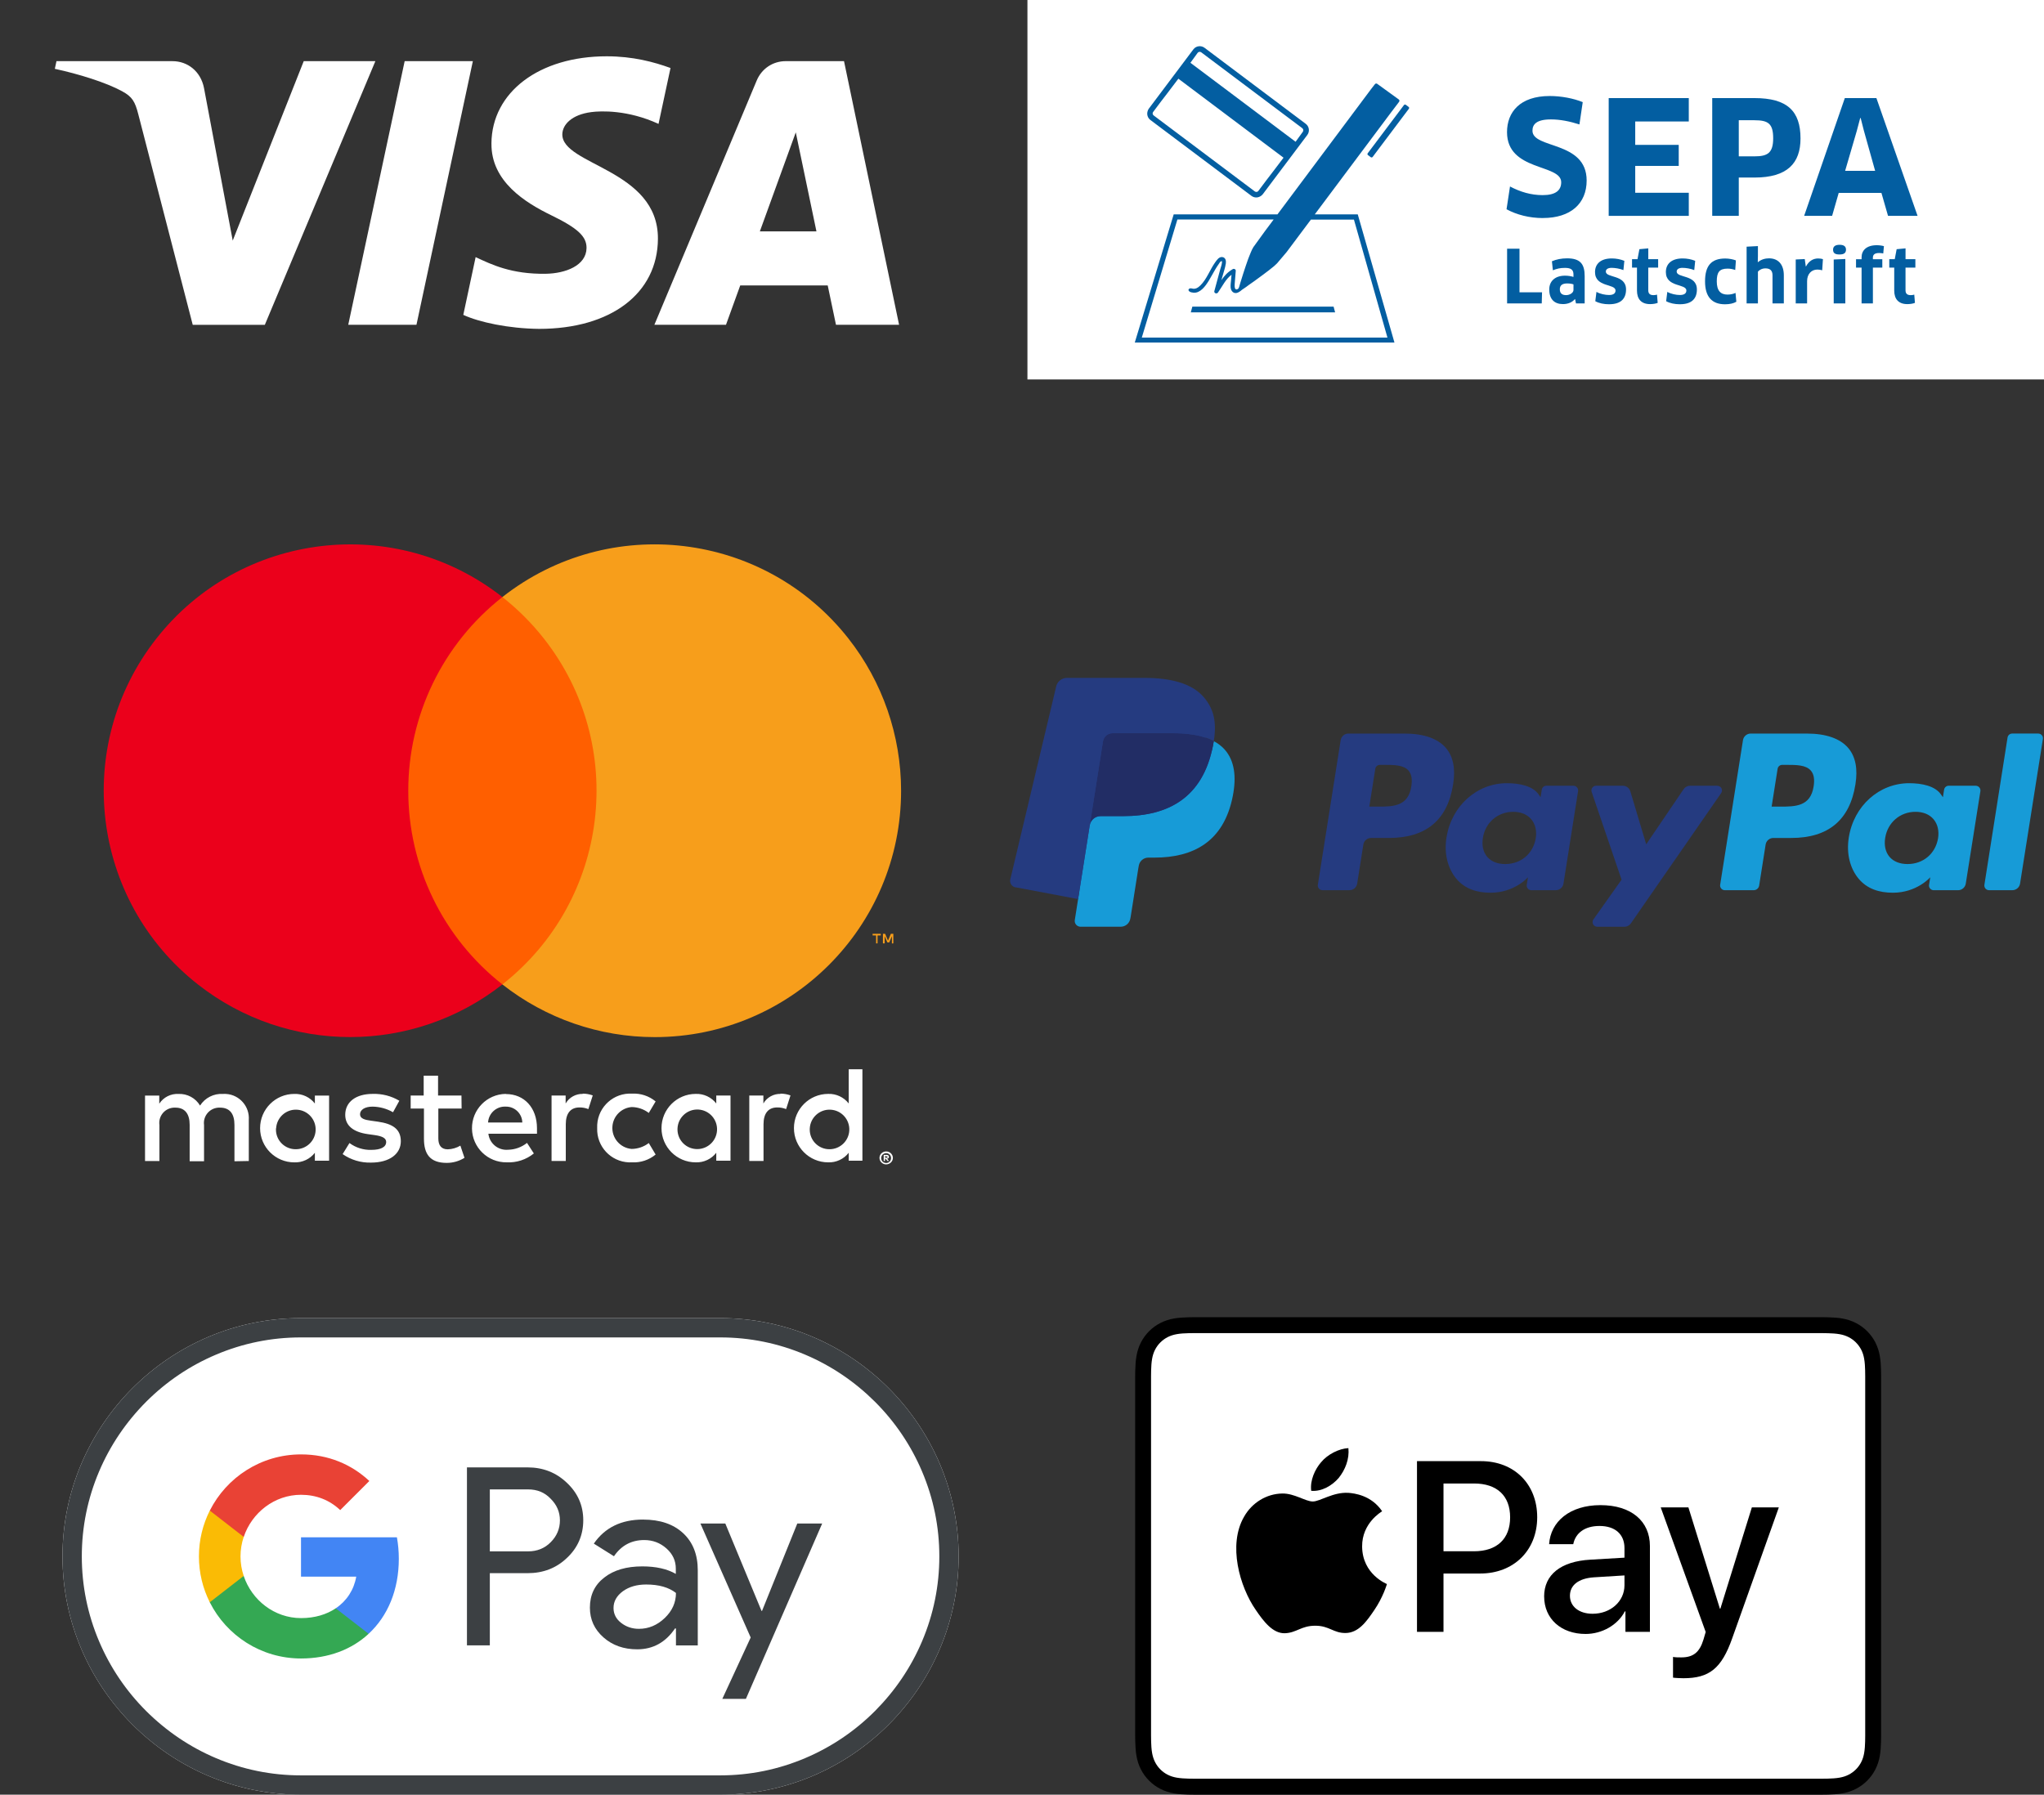
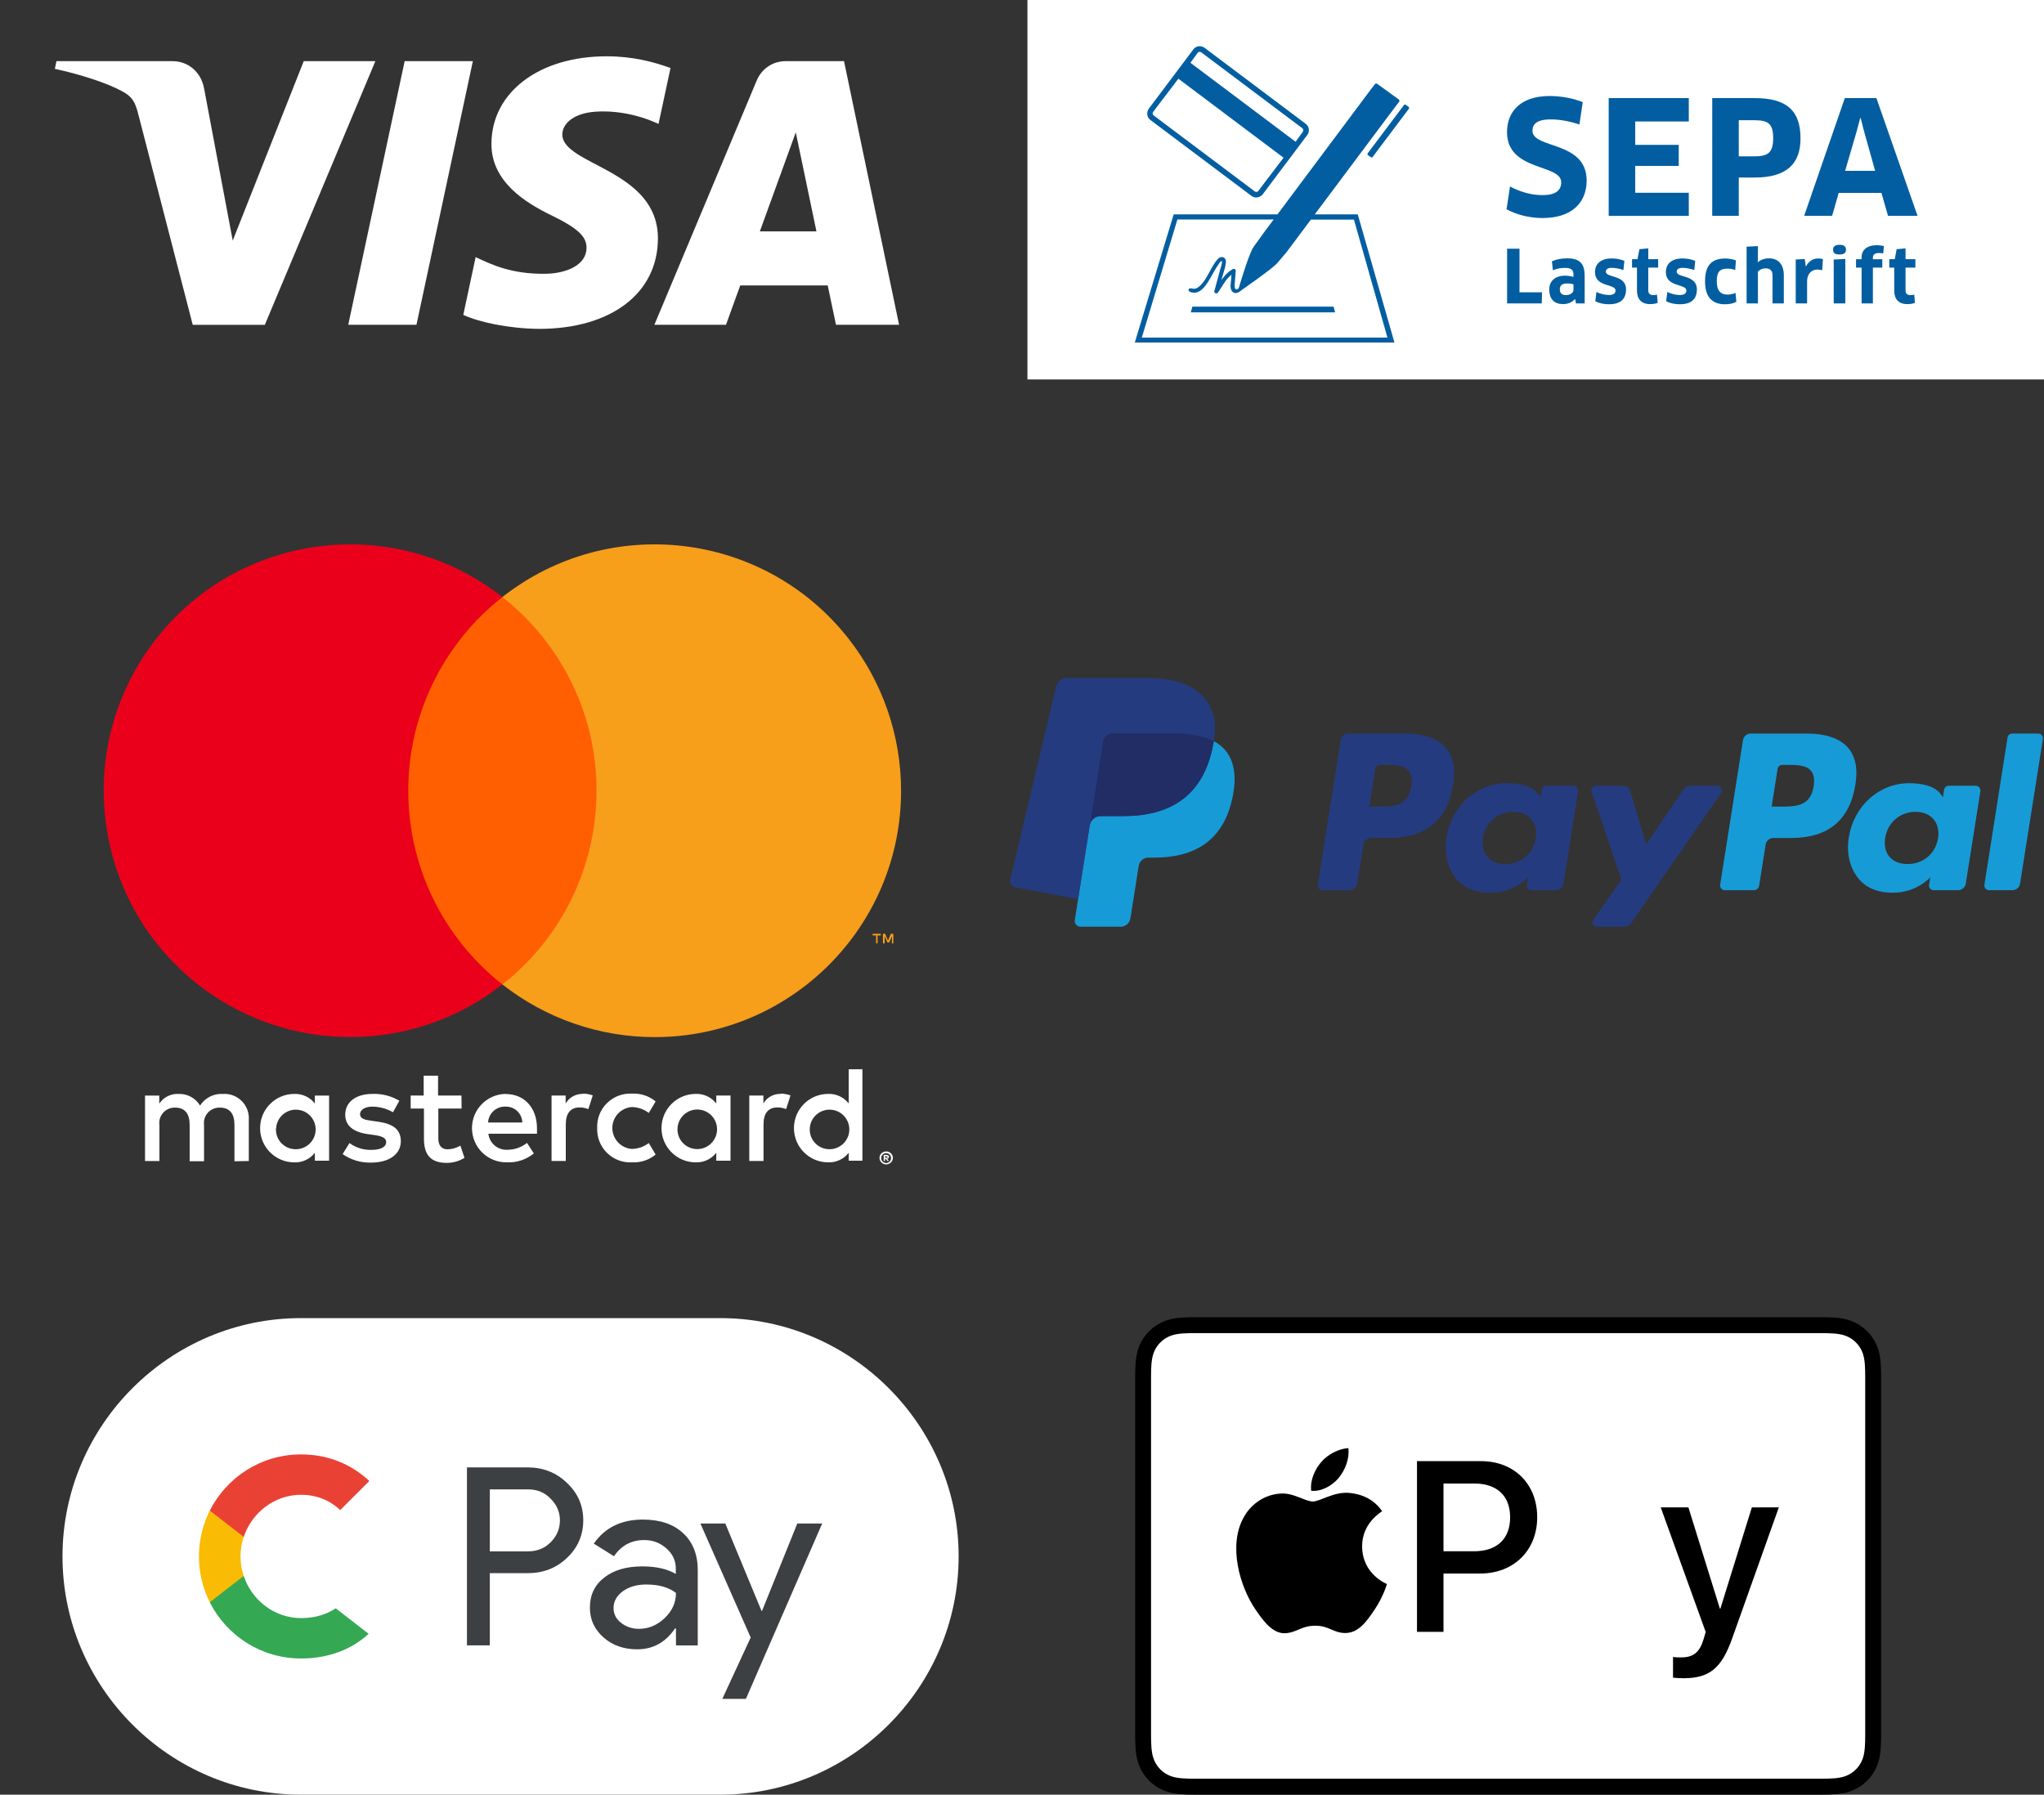
<svg xmlns="http://www.w3.org/2000/svg" viewBox="0 0 979.21 859.98">
  <rect x="0" y="0" width="979.21" height="859.98" fill="#333333" stroke="none" />
  <defs>
    <style>
      .cls-1 {
        fill: none;
      }

      .cls-2 {
        fill: #f79e1b;
      }

      .cls-3 {
        fill: #fabb05;
      }

      .cls-4 {
        fill: #035ea1;
      }

      .cls-5 {
        fill: #eb001b;
      }

      .cls-6 {
        fill: #e94235;
      }

      .cls-7, .cls-8 {
        fill: #fff;
      }

      .cls-9 {
        fill: #ff5f00;
      }

      .cls-10 {
        fill: #253b80;
      }

      .cls-11 {
        fill: #222d65;
      }

      .cls-12 {
        fill: #4285f4;
      }

      .cls-13 {
        fill: #34a853;
      }

      .cls-14 {
        fill: #179bd7;
      }

      .cls-15 {
        fill: #3c4043;
      }

      .cls-8 {
        fill-rule: evenodd;
      }
    </style>
  </defs>
  <g id="Layer_5" data-name="Layer 5">
    <path id="Base" class="cls-7" d="M345.07,631.62H144.12c-62.8,0-114.18,51.38-114.18,114.18h0c0,62.8,51.38,114.18,114.18,114.18h200.95c62.8,0,114.18-51.38,114.18-114.18h0c0-62.8-51.38-114.18-114.18-114.18Z" />
-     <path id="Outline" class="cls-15" d="M345.07,640.87c14.1,0,27.8,2.8,40.7,8.28,12.5,5.31,23.69,12.9,33.4,22.55,9.65,9.65,17.24,20.89,22.55,33.4,5.48,12.9,8.28,26.6,8.28,40.7s-2.8,27.8-8.28,40.7c-5.31,12.5-12.9,23.69-22.55,33.4-9.65,9.65-20.89,17.24-33.4,22.55-12.9,5.48-26.6,8.28-40.7,8.28H144.12c-14.1,0-27.8-2.8-40.7-8.28-12.5-5.31-23.69-12.9-33.4-22.55-9.65-9.65-17.24-20.89-22.55-33.4-5.48-12.9-8.28-26.6-8.28-40.7s2.8-27.8,8.28-40.7c5.31-12.5,12.9-23.69,22.55-33.4,9.65-9.65,20.89-17.24,33.4-22.55,12.9-5.48,26.6-8.28,40.7-8.28h200.95m0-9.25H144.12c-62.8,0-114.18,51.38-114.18,114.18h0c0,62.8,51.38,114.18,114.18,114.18h200.95c62.8,0,114.18-51.38,114.18-114.18h0c0-62.8-51.38-114.18-114.18-114.18h0Z" />
    <g id="G_Pay_Lockup" data-name="G Pay Lockup">
      <g id="Pay_Typeface" data-name="Pay Typeface">
        <path id="Letter_p" data-name="Letter p" class="cls-15" d="M234.66,753.9v34.54h-10.96v-85.29h29.06c7.36,0,13.64,2.45,18.78,7.36,5.25,4.91,7.88,10.9,7.88,17.98s-2.63,13.24-7.88,18.1c-5.08,4.85-11.36,7.25-18.78,7.25h-18.1v.06Zm0-40.25v29.74h18.33c4.34,0,7.99-1.48,10.85-4.4,2.91-2.91,4.4-6.45,4.4-10.45s-1.48-7.42-4.4-10.33c-2.85-3.03-6.45-4.51-10.85-4.51h-18.33v-.06Z" />
        <path id="Letter_a" data-name="Letter a" class="cls-15" d="M308.08,728.16c8.11,0,14.5,2.17,19.18,6.51,4.68,4.34,7.02,10.28,7.02,17.81v35.97h-10.45v-8.11h-.46c-4.51,6.68-10.56,9.99-18.1,9.99-6.45,0-11.82-1.88-16.16-5.71s-6.51-8.56-6.51-14.27c0-6.05,2.28-10.85,6.85-14.39,4.57-3.6,10.68-5.37,18.27-5.37,6.51,0,11.87,1.2,16.04,3.6v-2.51c0-3.82-1.48-7.02-4.51-9.71-3.03-2.68-6.57-4-10.62-4-6.11,0-10.96,2.57-14.5,7.76l-9.65-6.05c5.31-7.71,13.19-11.53,23.58-11.53Zm-14.16,42.36c0,2.85,1.2,5.25,3.65,7.14,2.4,1.88,5.25,2.85,8.51,2.85,4.62,0,8.73-1.71,12.33-5.14,3.6-3.43,5.42-7.42,5.42-12.05-3.43-2.68-8.16-4.05-14.27-4.05-4.45,0-8.16,1.08-11.13,3.2-3.03,2.23-4.51,4.91-4.51,8.05Z" />
        <path id="Letter_y" data-name="Letter y" class="cls-15" d="M393.88,730.04l-36.54,84.03h-11.3l13.59-29.4-24.09-54.63h11.93l17.36,41.9h.23l16.9-41.9h11.93Z" />
      </g>
      <g id="G_Mark" data-name="G Mark">
-         <path id="Blue_500" data-name="Blue 500" class="cls-12" d="M191.06,746.94c0-3.57-.32-6.99-.91-10.28h-45.95v18.84h26.46c-1.07,6.27-4.53,11.62-9.82,15.18v12.22h15.75c9.2-8.51,14.47-21.09,14.47-35.96Z" />
        <path id="Green_500" data-name="Green 500" class="cls-13" d="M160.85,770.68c-4.38,2.96-10.03,4.69-16.64,4.69-12.76,0-23.58-8.6-27.46-20.19h-16.25v12.61c8.05,15.97,24.59,26.93,43.71,26.93,13.21,0,24.31-4.34,32.39-11.82l-15.75-12.22Z" />
        <path id="Yellow_500" data-name="Yellow 500" class="cls-3" d="M115.22,745.83c0-3.25,.54-6.4,1.53-9.36v-12.61h-16.25c-3.33,6.61-5.2,14.06-5.2,21.96s1.88,15.36,5.2,21.96l16.25-12.61c-.99-2.96-1.53-6.1-1.53-9.36Z" />
        <path id="Red_500" data-name="Red 500" class="cls-6" d="M144.21,716.28c7.21,0,13.67,2.48,18.77,7.34l13.96-13.95c-8.48-7.9-19.53-12.74-32.72-12.74-19.11,0-35.66,10.96-43.71,26.93l16.25,12.61c3.88-11.59,14.7-20.19,27.46-20.19Z" />
      </g>
    </g>
  </g>
  <g id="Layer_6" data-name="Layer 6">
    <g>
      <path d="M869.19,631.18h-293.37c-1.22,0-2.45,0-3.67,0-1.03,0-2.06,.02-3.09,.05-2.24,.06-4.51,.19-6.72,.59-2.25,.41-4.34,1.07-6.39,2.11-2.01,1.02-3.85,2.36-5.44,3.95-1.59,1.59-2.93,3.43-3.95,5.44-1.04,2.04-1.7,4.14-2.1,6.39-.4,2.22-.53,4.48-.59,6.72-.03,1.03-.04,2.06-.05,3.09,0,1.22,0,2.44,0,3.67v164.78c0,1.22,0,2.44,0,3.67,0,1.03,.02,2.06,.05,3.09,.06,2.24,.19,4.5,.59,6.72,.4,2.25,1.06,4.35,2.1,6.39,1.02,2.01,2.36,3.85,3.95,5.44,1.59,1.6,3.43,2.93,5.44,3.95,2.04,1.04,4.14,1.7,6.39,2.11,2.22,.4,4.48,.53,6.72,.59,1.03,.02,2.06,.04,3.09,.04,1.22,0,2.44,0,3.67,0h293.37c1.22,0,2.44,0,3.66,0,1.03,0,2.06-.02,3.09-.04,2.24-.06,4.5-.2,6.72-.59,2.25-.4,4.34-1.07,6.39-2.11,2.01-1.02,3.84-2.35,5.44-3.95,1.59-1.59,2.93-3.43,3.95-5.44,1.04-2.04,1.7-4.14,2.1-6.39,.4-2.22,.53-4.48,.59-6.72,.03-1.03,.04-2.06,.05-3.09,0-1.22,0-2.44,0-3.67v-164.78c0-1.22,0-2.45,0-3.67,0-1.03-.02-2.06-.05-3.09-.06-2.24-.19-4.5-.59-6.72-.4-2.25-1.06-4.35-2.1-6.39-1.02-2.01-2.36-3.85-3.95-5.44-1.6-1.59-3.43-2.93-5.44-3.95-2.04-1.04-4.14-1.7-6.39-2.11-2.22-.4-4.48-.53-6.72-.59-1.03-.03-2.06-.04-3.09-.05-1.22,0-2.44,0-3.66,0h0Z" />
      <path class="cls-7" d="M869.19,638.81h3.61c.98,.01,1.96,.02,2.94,.05,1.71,.05,3.71,.14,5.58,.47,1.62,.29,2.98,.74,4.28,1.4,1.29,.65,2.47,1.51,3.5,2.54,1.03,1.04,1.89,2.22,2.56,3.52,.66,1.29,1.1,2.65,1.39,4.28,.33,1.84,.43,3.85,.47,5.57,.03,.97,.04,1.94,.04,2.94,0,1.2,0,2.4,0,3.61v164.78c0,1.2,0,2.4,0,3.63,0,.97-.02,1.94-.04,2.92-.05,1.72-.14,3.72-.48,5.59-.29,1.61-.73,2.96-1.39,4.26-.66,1.3-1.52,2.48-2.55,3.51-1.04,1.04-2.21,1.89-3.52,2.55-1.29,.66-2.65,1.1-4.26,1.39-1.9,.34-3.99,.43-5.56,.47-.99,.02-1.97,.04-2.98,.04-1.2,0-2.4,0-3.6,0h-293.42c-1.19,0-2.37,0-3.58,0-.98,0-1.97-.02-2.92-.04-1.61-.04-3.69-.14-5.58-.47-1.62-.29-2.98-.73-4.29-1.4-1.29-.65-2.47-1.51-3.5-2.55-1.03-1.03-1.88-2.2-2.54-3.5-.66-1.3-1.1-2.66-1.4-4.29-.34-1.86-.43-3.86-.48-5.57-.03-.98-.04-1.95-.04-2.92v-2.87s0-.76,0-.76v-165.54s0-2.86,0-2.86c0-.98,.02-1.95,.04-2.93,.05-1.71,.14-3.71,.48-5.58,.29-1.61,.73-2.97,1.4-4.28,.66-1.29,1.51-2.47,2.55-3.5,1.03-1.03,2.21-1.89,3.51-2.55,1.3-.66,2.66-1.1,4.28-1.4,1.87-.34,3.87-.43,5.58-.47,.98-.03,1.95-.04,2.92-.04h3.62s293.37,0,293.37,0" />
      <g>
        <g>
          <path d="M641.38,708.14c3.06-3.83,5.14-8.97,4.59-14.22-4.48,.22-9.95,2.96-13.11,6.79-2.84,3.28-5.36,8.63-4.7,13.67,5.03,.44,10.05-2.51,13.22-6.23" />
          <path d="M645.91,715.35c-7.3-.43-13.51,4.14-17,4.14s-8.83-3.93-14.61-3.82c-7.52,.11-14.49,4.36-18.31,11.12-7.85,13.52-2.07,33.58,5.56,44.6,3.71,5.45,8.17,11.45,14.06,11.23,5.56-.22,7.74-3.6,14.5-3.6s8.72,3.6,14.6,3.49c6.1-.11,9.92-5.45,13.62-10.91,4.25-6.21,5.99-12.21,6.1-12.54-.11-.11-11.77-4.58-11.88-17.99-.11-11.23,9.15-16.57,9.59-16.9-5.23-7.74-13.41-8.61-16.24-8.83" />
        </g>
        <g>
          <path d="M709.5,700.16c15.87,0,26.92,10.94,26.92,26.87s-11.28,26.98-27.32,26.98h-17.57v27.95h-12.7v-81.8h30.67Zm-17.97,43.19h14.57c11.05,0,17.35-5.95,17.35-16.27s-6.29-16.21-17.29-16.21h-14.63v32.48Z" />
-           <path d="M739.74,765c0-10.43,7.99-16.84,22.17-17.63l16.32-.96v-4.59c0-6.63-4.48-10.6-11.96-10.6-7.09,0-11.51,3.4-12.58,8.73h-11.56c.68-10.77,9.86-18.71,24.6-18.71s23.69,7.65,23.69,19.61v41.1h-11.73v-9.81h-.28c-3.46,6.63-11,10.83-18.82,10.83-11.68,0-19.84-7.26-19.84-17.97Zm38.49-5.38v-4.7l-14.68,.91c-7.31,.51-11.45,3.74-11.45,8.84s4.31,8.62,10.88,8.62c8.56,0,15.25-5.9,15.25-13.66Z" />
          <path d="M801.49,803.89v-9.92c.91,.23,2.95,.23,3.97,.23,5.67,0,8.73-2.38,10.6-8.5,0-.11,1.08-3.63,1.08-3.68l-21.54-59.69h13.26l15.08,48.52h.23l15.08-48.52h12.92l-22.34,62.75c-5.1,14.46-11,19.1-23.35,19.1-1.02,0-4.08-.11-4.99-.28Z" />
        </g>
      </g>
    </g>
  </g>
  <g id="Layer_4" data-name="Layer 4">
    <path class="cls-10" d="M673,351.51h-27.02c-1.85,0-3.42,1.34-3.71,3.17l-10.93,69.29c-.19,1.23,.65,2.38,1.88,2.57,.12,.02,.23,.03,.35,.03h12.9c1.85,0,3.42-1.35,3.71-3.17l2.95-18.69c.29-1.83,1.86-3.17,3.71-3.17h8.55c17.8,0,28.07-8.61,30.75-25.68,1.21-7.47,.05-13.33-3.45-17.44-3.84-4.51-10.65-6.9-19.7-6.9Zm3.12,25.31c-1.48,9.7-8.89,9.7-16.05,9.7h-4.08l2.86-18.11c.17-1.09,1.12-1.9,2.22-1.9h1.87c4.88,0,9.48,0,11.86,2.78,1.42,1.66,1.85,4.12,1.31,7.53Zm77.65-.31h-12.94c-1.11,0-2.05,.81-2.22,1.9l-.57,3.62-.9-1.31c-2.8-4.07-9.05-5.42-15.28-5.42-14.3,0-26.51,10.83-28.89,26.02-1.24,7.58,.52,14.82,4.82,19.88,3.94,4.65,9.59,6.58,16.3,6.58,11.52,0,17.91-7.41,17.91-7.41l-.58,3.6c-.2,1.23,.64,2.38,1.87,2.58,.12,.02,.23,.03,.35,.03h11.66c1.85,0,3.42-1.35,3.71-3.17l6.99-44.29c.2-1.22-.64-2.38-1.86-2.57-.12-.02-.24-.03-.36-.03Zm-18.04,25.18c-1.25,7.39-7.12,12.35-14.6,12.35-3.76,0-6.76-1.21-8.69-3.49-1.91-2.27-2.64-5.5-2.03-9.09,1.17-7.33,7.13-12.45,14.5-12.45,3.67,0,6.66,1.22,8.63,3.52,1.97,2.33,2.75,5.57,2.19,9.15Zm86.95-25.18h-13c-1.24,0-2.41,.62-3.11,1.65l-17.93,26.42-7.6-25.38c-.48-1.59-1.94-2.68-3.6-2.68h-12.78c-1.24,0-2.25,1-2.26,2.25,0,.25,.04,.5,.12,.73l14.32,42.03-13.46,19.01c-.72,1.01-.48,2.42,.53,3.14,.38,.27,.84,.42,1.3,.42h12.99c1.23,0,2.38-.6,3.09-1.61l43.25-62.43c.71-1.02,.46-2.43-.57-3.13-.38-.26-.82-.4-1.28-.4h0Z" />
    <path class="cls-14" d="M865.73,351.51h-27.02c-1.85,0-3.42,1.34-3.71,3.17l-10.93,69.29c-.19,1.23,.64,2.38,1.87,2.57,.12,.02,.23,.03,.35,.03h13.87c1.29,0,2.39-.94,2.59-2.22l3.1-19.64c.29-1.83,1.86-3.17,3.71-3.17h8.55c17.8,0,28.07-8.61,30.76-25.68,1.21-7.47,.05-13.33-3.45-17.44-3.84-4.51-10.64-6.9-19.69-6.9Zm3.12,25.31c-1.47,9.7-8.88,9.7-16.05,9.7h-4.07l2.86-18.11c.17-1.09,1.11-1.9,2.22-1.9h1.87c4.88,0,9.48,0,11.86,2.78,1.42,1.66,1.85,4.12,1.31,7.53Zm77.65-.31h-12.93c-1.11,0-2.05,.8-2.22,1.9l-.57,3.62-.91-1.31c-2.8-4.07-9.04-5.42-15.28-5.42-14.3,0-26.51,10.83-28.89,26.02-1.23,7.58,.52,14.82,4.82,19.88,3.95,4.65,9.59,6.58,16.3,6.58,11.52,0,17.91-7.41,17.91-7.41l-.58,3.6c-.2,1.23,.64,2.38,1.87,2.58,.12,.02,.24,.03,.36,.03h11.65c1.85,0,3.42-1.35,3.71-3.17l7-44.29c.19-1.23-.65-2.38-1.89-2.57-.11-.02-.23-.03-.35-.03Zm-18.04,25.18c-1.24,7.39-7.12,12.35-14.6,12.35-3.75,0-6.76-1.21-8.69-3.49-1.91-2.27-2.63-5.5-2.03-9.09,1.17-7.33,7.13-12.45,14.5-12.45,3.67,0,6.66,1.22,8.63,3.52,1.98,2.33,2.76,5.57,2.19,9.15Zm33.29-48.28l-11.09,70.56c-.19,1.23,.64,2.38,1.87,2.57,.12,.02,.23,.03,.35,.03h11.15c1.85,0,3.43-1.34,3.71-3.17l10.94-69.28c.19-1.23-.64-2.38-1.87-2.58-.11-.02-.23-.03-.35-.03h-12.49c-1.11,0-2.05,.81-2.22,1.9Z" />
    <path class="cls-10" d="M519.13,440.03l2.07-13.13-4.6-.11-28.5-5.55,21.79-91.3c.09-.61,.62-1.06,1.24-1.06h37.06c12.3,0,20.79,2.56,25.23,7.61,2.08,2.37,3.4,4.85,4.04,7.57,.67,2.86,.68,6.28,.03,10.45l-.05,.3v2.67l2.08,1.18c1.59,.8,3.01,1.89,4.21,3.21,1.78,2.03,2.93,4.6,3.41,7.66,.5,3.14,.34,6.88-.49,11.11-.95,4.87-2.48,9.11-4.55,12.58-1.83,3.11-4.28,5.8-7.21,7.9-2.75,1.95-6.02,3.43-9.71,4.38-3.58,.93-7.66,1.4-12.14,1.4h-2.88c-2.06,0-4.07,.74-5.64,2.07-1.57,1.35-2.61,3.21-2.94,5.25l-.22,1.18-3.65,23.13-.17,.85c-.04,.27-.12,.4-.23,.49-.11,.09-.24,.14-.38,.14h-17.81Z" />
    <path class="cls-14" d="M581.48,355.14c-.11,.71-.24,1.43-.38,2.17-4.89,25.09-21.61,33.76-42.96,33.76h-10.87c-2.61,0-4.81,1.9-5.22,4.47l-5.57,35.31-1.58,10.01c-.24,1.52,.8,2.94,2.31,3.18,.14,.02,.29,.03,.43,.03h19.28c2.28,0,4.22-1.66,4.58-3.91l.19-.98,3.63-23.04,.23-1.26c.36-2.26,2.3-3.92,4.58-3.92h2.88c18.68,0,33.31-7.59,37.59-29.54,1.79-9.17,.86-16.83-3.86-22.21-1.5-1.67-3.29-3.04-5.28-4.07Z" />
    <path class="cls-11" d="M576.37,353.1c-1.56-.45-3.15-.8-4.75-1.05-3.17-.49-6.38-.72-9.59-.7h-29.05c-2.28,0-4.23,1.66-4.58,3.92l-6.18,39.14-.18,1.14c.4-2.57,2.61-4.47,5.22-4.47h10.87c21.35,0,38.08-8.67,42.96-33.76,.15-.74,.27-1.47,.38-2.17-1.29-.68-2.63-1.24-4.02-1.69-.36-.12-.73-.24-1.09-.34Z" />
    <path class="cls-10" d="M528.41,355.26c.35-2.26,2.29-3.92,4.58-3.92h29.05c3.44,0,6.65,.23,9.59,.7,1.98,.31,3.94,.78,5.85,1.39,1.44,.48,2.78,1.04,4.02,1.69,1.45-9.27-.01-15.59-5.03-21.3-5.53-6.29-15.5-8.99-28.27-8.99h-37.06c-2.61,0-4.83,1.9-5.24,4.48l-21.95,92.29c-.27,1.74,.91,3.37,2.65,3.64,.16,.03,.33,.04,.49,.04l29.4,5.55,5.74-36.45s6.18-39.14,6.18-39.14Z" />
  </g>
  <g id="Layer_3" data-name="Layer 3">
    <g id="Layer_2" data-name="Layer 2">
      <g id="Layer_1-2" data-name="Layer 1-2">
        <rect class="cls-1" y="211.18" width="481.36" height="394.82" />
        <path class="cls-7" d="M119.19,556.32v-19.67c.45-6.43-4.41-12.01-10.84-12.45-.5-.03-.99-.04-1.49,0-4.41-.29-8.64,1.85-11.02,5.57-2.17-3.62-6.15-5.76-10.36-5.57-3.67-.19-7.16,1.59-9.18,4.66v-3.87h-6.82v31.35h6.89v-17.25c-.55-4.02,2.26-7.72,6.28-8.27,.46-.06,.93-.08,1.39-.06,4.53,0,6.82,2.95,6.82,8.26v17.44h6.89v-17.38c-.53-4.04,2.32-7.74,6.36-8.27,.44-.06,.88-.08,1.32-.05,4.66,0,6.89,2.95,6.89,8.26v17.44l6.89-.13Zm101.88-31.35h-11.21v-9.51h-6.89v9.51h-6.23v6.23h6.36v14.43c0,7.28,2.82,11.61,10.89,11.61,3.01,.01,5.97-.83,8.53-2.43l-1.97-5.84c-1.83,1.09-3.9,1.7-6.03,1.77-3.28,0-4.53-2.1-4.53-5.25v-14.3h11.15l-.07-6.23Zm58.17-.79c-3.39-.1-6.56,1.66-8.26,4.59v-3.8h-6.75v31.35h6.82v-17.58c0-5.18,2.23-8.07,6.56-8.07,1.46-.02,2.91,.25,4.26,.79l2.1-6.56c-1.56-.56-3.2-.85-4.85-.85l.13,.13Zm-87.94,3.28c-3.86-2.3-8.3-3.43-12.79-3.28-7.94,0-13.12,3.8-13.12,10.03,0,5.12,3.8,8.26,10.82,9.25l3.28,.46c3.74,.52,5.51,1.51,5.51,3.28,0,2.43-2.49,3.8-7.15,3.8-3.75,.11-7.42-1.05-10.43-3.28l-3.28,5.31c3.97,2.77,8.73,4.2,13.58,4.07,9.05,0,14.3-4.26,14.3-10.23s-4.13-8.39-10.95-9.38l-3.28-.46c-2.95-.39-5.31-.98-5.31-3.08s2.23-3.67,5.97-3.67c3.46,.04,6.84,.97,9.84,2.69l3.02-5.51Zm182.67-3.28c-3.39-.1-6.56,1.66-8.26,4.59v-3.8h-6.75v31.35h6.82v-17.58c0-5.18,2.23-8.07,6.56-8.07,1.46-.02,2.91,.25,4.26,.79l2.1-6.56c-1.56-.56-3.2-.85-4.85-.85l.13,.13Zm-87.88,16.4c-.32,8.74,6.5,16.09,15.24,16.41,.49,.02,.99,.01,1.48-.01,4.1,.21,8.12-1.13,11.28-3.74l-3.28-5.51c-2.36,1.8-5.23,2.79-8.2,2.82-5.54-.45-9.67-5.3-9.22-10.85,.4-4.92,4.3-8.82,9.22-9.22,2.96,.03,5.84,1.02,8.2,2.82l3.28-5.51c-3.16-2.61-7.18-3.95-11.28-3.74-8.73-.49-16.21,6.18-16.71,14.92-.03,.49-.03,.99-.01,1.48v.13Zm63.87,0v-15.61h-6.82v3.8c-2.35-3.02-6.01-4.73-9.84-4.59-9.05,0-16.4,7.34-16.4,16.4s7.34,16.4,16.4,16.4c3.83,.14,7.49-1.57,9.84-4.59v3.8h6.82v-15.61Zm-25.38,0c.31-5.22,4.79-9.21,10.02-8.9,5.22,.31,9.21,4.79,8.9,10.02-.29,4.99-4.41,8.89-9.41,8.92-5.2,.07-9.46-4.09-9.53-9.29,0-.25,0-.5,.02-.74Zm-82.3-16.4c-9.05,.13-16.29,7.57-16.17,16.62s7.57,16.29,16.62,16.17h0c4.72,.24,9.36-1.28,13.02-4.26l-3.28-5.05c-2.59,2.08-5.8,3.23-9.12,3.28-4.69,.4-8.84-3-9.38-7.67h23.28v-2.62c0-9.84-6.1-16.4-14.89-16.4l-.1-.07Zm0,6.1c4.29-.09,7.84,3.31,7.94,7.6h0s-16.4,0-16.4,0c.25-4.38,3.95-7.76,8.33-7.61h.13Zm170.87,10.36v-28.27h-6.56v16.4c-2.35-3.02-6.01-4.73-9.84-4.59-9.05,0-16.4,7.34-16.4,16.4s7.34,16.4,16.4,16.4c3.83,.14,7.49-1.57,9.84-4.59v3.8h6.56v-15.54Zm11.38,11.12c.43,0,.85,.07,1.25,.23,.38,.15,.72,.38,1.02,.66,.29,.28,.52,.62,.69,.98,.34,.77,.34,1.65,0,2.43-.17,.37-.4,.7-.69,.98-.3,.28-.64,.5-1.02,.66-.39,.17-.82,.26-1.25,.26-1.27,0-2.42-.75-2.95-1.9-.33-.77-.33-1.65,0-2.43,.17-.37,.4-.7,.69-.98,.3-.28,.64-.5,1.02-.66,.43-.17,.89-.25,1.34-.23h-.1Zm0,5.54c.33,0,.65-.07,.95-.2,.28-.13,.54-.3,.75-.52,.85-.93,.85-2.35,0-3.28-.22-.22-.47-.4-.75-.52-.3-.13-.62-.2-.95-.2-.33,0-.65,.07-.95,.2-.29,.12-.56,.3-.79,.52-.85,.93-.85,2.35,0,3.28,.23,.22,.49,.4,.79,.52,.33,.14,.69,.21,1.05,.2h-.1Zm.2-3.9c.31-.01,.61,.08,.85,.26,.2,.17,.31,.42,.3,.69,0,.22-.07,.43-.23,.59-.19,.17-.43,.28-.69,.3l.95,1.08h-.75l-.89-1.08h-.3v1.08h-.62v-2.89l1.38-.03Zm-.72,.56v.79h.72c.13,.04,.27,.04,.39,0,.05-.09,.05-.2,0-.3,.05-.09,.05-.2,0-.3-.13-.04-.27-.04-.39,0l-.72-.2Zm-36.07-13.31c.31-5.22,4.79-9.21,10.02-8.9s9.21,4.79,8.9,10.02c-.29,4.99-4.41,8.89-9.41,8.92-5.2,.07-9.46-4.09-9.53-9.29,0-.25,0-.5,.02-.74Zm-230.28,0v-15.67h-6.82v3.8c-2.35-3.02-6.01-4.73-9.84-4.59-9.05,0-16.4,7.34-16.4,16.4s7.34,16.4,16.4,16.4c3.83,.14,7.49-1.57,9.84-4.59v3.8h6.82v-15.54Zm-25.38,0c.31-5.22,4.79-9.21,10.02-8.9s9.21,4.79,8.9,10.02c-.29,4.99-4.41,8.89-9.41,8.92-5.2,.1-9.49-4.03-9.59-9.22,0-.27,0-.54,.02-.81h.07Z" />
        <g id="_Group_" data-name=" Group ">
          <rect class="cls-9" x="189.03" y="286.1" width="103.29" height="185.62" />
          <path id="_Path_" data-name=" Path " class="cls-5" d="M195.59,378.93c-.04-36.23,16.59-70.46,45.09-92.83-51.26-40.28-125.47-31.39-165.75,19.87-40.28,51.26-31.39,125.47,19.87,165.75,42.81,33.64,103.07,33.64,145.88,0-28.49-22.36-45.11-56.58-45.09-92.8Z" />
          <path class="cls-2" d="M431.68,378.93c0,65.19-52.85,118.04-118.05,118.04-26.46,0-52.15-8.89-72.96-25.25,51.26-40.28,60.16-114.49,19.87-165.75-5.81-7.39-12.48-14.06-19.87-19.87,51.25-40.29,125.46-31.41,165.76,19.84,16.35,20.8,25.24,46.49,25.25,72.96v.03Z" />
          <path class="cls-2" d="M420.4,452.05v-3.8h1.54v-.79h-3.9v.79h1.67v3.8h.69Zm7.57,0v-4.59h-1.18l-1.38,3.28-1.38-3.28h-1.05v4.59h.85v-3.44l1.28,2.98h.89l1.28-2.98v3.48l.69-.03Z" />
        </g>
      </g>
    </g>
  </g>
  <g id="Layer_2-2" data-name="Layer 2">
    <rect class="cls-7" x="492.21" width="487" height="181.83" />
    <g id="Ebene_1" data-name="Ebene 1">
      <path class="cls-4" d="M739.19,104.49c-6.55,0-12.57-1.58-17.46-4.21l1.66-10.92c4.97,2.63,10.09,4.14,15.65,4.14,6.17,0,8.88-2.25,8.88-6.17,0-8.88-25.96-5.11-25.96-24.01,0-9.56,6.17-17.31,20.47-17.31,5.49,0,11.44,1.13,15.8,2.94l-1.58,10.68c-4.66-1.5-9.33-2.41-13.62-2.41-7,0-8.88,2.41-8.88,5.42,0,8.8,25.96,4.74,25.96,23.85,0,11.13-7.75,17.98-20.92,17.98v.02Z" />
      <path class="cls-4" d="M809.04,92.38v11.06h-38.37V47h38.37v11.21h-25.66v11.21h20.84v10.08h-20.84v12.87h25.66Z" />
      <path class="cls-4" d="M840.51,85.08h-7.52v18.36h-12.72V47h20.24c15.66,0,22.05,6.17,22.05,19.34,0,11.89-6.32,18.74-22.05,18.74Zm0-27.47h-7.52v17.31h7.52c6.24,0,8.96-1.58,8.96-8.65s-2.41-8.65-8.96-8.65Z" />
      <path class="cls-4" d="M901.33,92.45h-20.47l-3.16,10.99h-13.4l19.49-56.44h15.13l19.72,56.44h-14.15l-3.16-10.99h0Zm-11.74-29.95l-5.65,19.35h14.37l-5.42-19.35-1.51-5.94h-.22l-1.58,5.94h0Z" />
      <path class="cls-4" d="M738.74,140.07l-.14,5.31h-16.6v-26.21h5.94v20.9h10.8Z" />
      <path class="cls-4" d="M754.6,143.35l-.11-.04c-1.29,1.54-3.32,2.41-5.73,2.41-4.02,0-6.57-2.28-6.57-7.02,0-3.91,2.73-6.6,7.55-6.6,1.57,0,2.94,.25,4.05,.6v-1.22c0-2.14-1.12-3.11-4.02-3.11-2.34,0-3.88,.35-5.84,1.15l-.46-4.33c2.14-.91,4.54-1.4,7.27-1.4,6.26,0,8.42,2.69,8.42,8.49v13.11h-4.16l-.42-2.02h0Zm-.8-7.07c-.52-.21-1.57-.46-3.01-.46-2.41,0-3.53,.95-3.53,2.8,0,2.07,1.22,2.8,3.01,2.8s3.53-1.12,3.53-2.48v-2.66h0Z" />
      <path class="cls-4" d="M770.89,145.8c-2.55,0-4.85-.49-6.64-1.47l.56-4.47c1.75,1.01,4.23,1.5,6.05,1.5,2.17,0,3.08-.87,3.08-2.14,0-3.39-9.82-1.43-9.82-8.84,0-3.81,2.58-6.54,8.04-6.54,2.13,0,4.23,.42,6.01,1.15l-.45,4.44c-1.75-.73-4.09-1.08-5.66-1.08-1.78,0-2.76,.7-2.76,1.78,0,3.21,9.68,1.29,9.68,8.6,0,4.23-2.34,7.06-8.07,7.06h0Z" />
      <path class="cls-4" d="M789.63,128.26v10.83c0,1.64,.84,2.34,2.51,2.34,.56,0,1.29-.11,1.68-.25l.32,3.95c-.74,.32-2.14,.6-3.63,.6-4.23,0-6.29-2.44-6.29-6.47v-11.01h-2.37v-4.05h2.62l.91-4.79,4.26-.39v5.17h4.72v4.05h-4.72Z" />
      <path class="cls-4" d="M804.83,145.8c-2.55,0-4.85-.49-6.64-1.47l.56-4.47c1.75,1.01,4.23,1.5,6.05,1.5,2.17,0,3.08-.87,3.08-2.14,0-3.39-9.82-1.43-9.82-8.84,0-3.81,2.58-6.54,8.04-6.54,2.13,0,4.23,.42,6.01,1.15l-.45,4.44c-1.75-.73-4.09-1.08-5.66-1.08-1.78,0-2.76,.7-2.76,1.78,0,3.21,9.68,1.29,9.68,8.6,0,4.23-2.34,7.06-8.07,7.06h0Z" />
      <path class="cls-4" d="M831.29,129.38c-1.08-.39-2.37-.66-3.6-.66-3.95,0-5.24,1.64-5.24,6.12s1.85,6.32,5.14,6.32c1.4,0,2.73-.28,3.84-.8l.39,4.23c-1.26,.77-3.15,1.22-5.42,1.22-6.26,0-9.57-3.57-9.57-10.97s2.9-10.97,9.68-10.97c1.78,0,3.77,.39,5.1,.91l-.32,4.61h0Z" />
      <path class="cls-4" d="M849.15,145.38v-13.49c0-2.17-1.08-3.29-3.39-3.29-1.57,0-2.94,.7-3.6,1.61v15.17h-5.42v-27.18l5.42-.28v4.82l-.07,2.8,.11,.07c1.57-1.33,3.49-1.82,5.28-1.82,4.47,0,7.09,3.01,7.09,8.11v13.49h-5.42Z" />
      <path class="cls-4" d="M860.27,145.38v-21.04l4.33-.21,.49,3.53h.11c1.33-2.55,3.39-3.81,5.8-3.81,.95,0,1.75,.14,2.3,.32l-.35,5.35c-.66-.21-1.47-.35-2.3-.35-2.83,0-4.93,2.07-4.93,5.59v10.62h-5.45Z" />
      <path class="cls-4" d="M881.27,121.94c-2.09,0-3.11-.6-3.11-2.3,0-1.5,1.01-2.34,3.11-2.34s3.08,.8,3.08,2.34-.94,2.3-3.08,2.3Zm-2.8,23.45v-21.04l5.56-.25v21.28h-5.56Z" />
      <path class="cls-4" d="M891.82,145.38v-17.15h-2.66v-4.02h2.66v-.91c0-3.18,2.2-5.8,7.27-5.8,1.19,0,2.51,.18,3.43,.45l-.32,3.5c-.63-.14-1.33-.21-2.02-.21-2.13,0-2.94,.84-2.94,2.2v.77h4.51v4.02h-4.51v17.15h-5.42Z" />
      <path class="cls-4" d="M912.87,128.26v10.83c0,1.64,.84,2.34,2.51,2.34,.56,0,1.29-.11,1.68-.25l.32,3.95c-.74,.32-2.14,.6-3.63,.6-4.23,0-6.29-2.44-6.29-6.47v-11.01h-2.37v-4.05h2.62l.91-4.79,4.26-.39v5.17h4.71v4.05h-4.71Z" />
      <path class="cls-4" d="M625.51,59.31l-24.23-18.2-24.23-18.21c-1.69-1.26-4.09-.93-5.35,.75l-21.33,28.4c-.33,.44-.54,.93-.65,1.45-.37,1.45,.13,3.05,1.4,4l14.44,10.85,19.51,14.65,14.44,10.85c1.27,.96,2.95,1,4.24,.24,.46-.25,.88-.59,1.21-1.03l21.33-28.39c1.26-1.69,.92-4.08-.77-5.35h0Zm-50.04-34.24l14.44,10.85h0l9.76,7.33,9.76,7.33h0l14.44,10.84c.55,.41,.67,1.19,.26,1.74l-3.46,4.77-16.34-12.28-17.7-13.3-16.34-12.26,3.46-4.77c.41-.54,1.19-.65,1.74-.24h0Zm27.31,66.48c-.18,.24-.45,.36-.73,.41-.32,.04-.64-.04-.91-.23l-14.52-10.91-19.42-14.59-14.52-10.91c-.27-.2-.43-.49-.48-.81-.02-.28,.02-.58,.2-.81l3.96-5.28s4.35-5.62,8.16-10.71l16.34,12.28,17.7,13.3,16.34,12.28c-3.81,5.08-8.16,10.71-8.16,10.71l-3.96,5.28h0Z" />
      <g>
        <path class="cls-4" d="M629.86,102.73l36.56-48.88,3.73-4.92s.07-.11,.11-.16c.27-.37,.21-.85-.15-1.11l-10.35-7.5c-.36-.26-.84-.16-1.1,.2-.04,.05-.12,.15-.12,.15l-1.4,1.78-45.15,60.43h-49.71l-18.64,61.41h124.39l-17.57-61.41h-20.6Zm-82.84,58.97l17.03-56.53h46.12l-3.98,5.32-5.72,7.9-.65,1.17-.6,1.36-.62,1.53-.64,1.62-.62,1.77-.6,1.74-.58,1.75-.56,1.71-.51,1.63-.47,1.5-.41,1.31-.32,1.09-.24,.84-.2,.52s-.04,.11-.13,.25c-.11,.16-.81,.8-1.38,.37s-.48-1.84-.44-2.52c.17-2.09,.34-4.19,.51-6.27,.06-.73-.84-1.15-1.42-.81-2.54,1.47-4.06,3.25-5.45,5.28,.13-.48,.26-.96,.39-1.43,.58-2.16,1.41-4.39,1.73-6.6,.18-1.26-.14-2.77-1.62-3.01-1.66-.27-2.75,1.48-3.57,2.63-2.47,3.48-3.92,7.9-6.98,10.92-1.15,1.14-2.43,1.97-4.09,1.5-1.92-.54-2.66,1.71,.72,2.02,3.33,.3,5.8-3.22,7.32-5.68,1.1-1.78,2.06-3.65,3.13-5.45,.51-.86,1.05-1.72,1.64-2.54,.25-.34,.73-1.28,1.18-1.4,.59-.16,.44,.18,.4,.65-.08,1.05-.53,2.14-.8,3.15-.3,1.11-.6,2.22-.9,3.32-.65,2.37-1.29,4.75-1.93,7.13-.3,1.07,1.13,1.57,1.73,.73,2.37-3.38,3.55-6.24,6.48-8.51-.06,.74-.12,1.48-.18,2.23-.1,1.23-.33,2.53-.25,3.76,.13,2.01,1.66,3.4,3.55,2.52,1-.46,1.71-1.16,1.71-1.16l.12-.08,.4-.3,.73-.48,1-.69,1.11-.83,1.22-.86,1.44-1.01,1.46-1.07,1.46-1.07,1.46-1.07,1.43-1.09,1.33-1,1.23-1,1.07-.84,.86-.79,.67-.64,.02-.04h.02s4.54-5.36,4.54-5.36l11.63-15.55h20.63l16.05,56.53h-117.67v-.02Z" />
        <rect class="cls-4" x="650.01" y="61.31" width="30.16" height="2.94" rx=".62" ry=".62" transform="translate(215.29 556.71) rotate(-53.07)" />
        <polygon class="cls-4" points="605.04 149.68 639.61 149.68 638.88 146.94 605.04 146.94 571.21 146.94 570.47 149.68 605.04 149.68" />
      </g>
    </g>
  </g>
  <g id="Layer_1" data-name="Layer 1">
    <path class="cls-8" d="M235.44,68.75c-.23,18.19,16.21,28.35,28.6,34.38,12.73,6.19,17,10.17,16.95,15.7-.1,8.48-10.15,12.22-19.57,12.36-16.42,.25-25.97-4.43-33.56-7.98l-5.91,27.68c7.61,3.51,21.71,6.57,36.34,6.7,34.32,0,56.78-16.94,56.9-43.21,.13-33.34-46.11-35.18-45.8-50.09,.11-4.52,4.42-9.34,13.87-10.57,4.68-.62,17.59-1.09,32.22,5.65l5.74-26.78c-7.87-2.87-17.99-5.61-30.58-5.61-32.31,0-55.03,17.17-55.21,41.75M376.43,29.3c-6.27,0-11.55,3.66-13.91,9.27l-49.03,117.07h34.3l6.83-18.86h41.91l3.96,18.86h30.23l-26.38-126.33h-27.91Zm4.8,34.13l9.9,47.44h-27.11l17.21-47.44ZM193.86,29.3l-27.03,126.33h32.68l27.02-126.33h-32.67Zm-48.35,0l-34.02,85.99-13.76-73.11c-1.61-8.16-7.99-12.87-15.07-12.87H27.05l-.78,3.67c11.42,2.48,24.39,6.47,32.24,10.75,4.81,2.61,6.18,4.89,7.76,11.1l26.06,100.82h34.54L179.83,29.3h-34.32Z" />
  </g>
</svg>